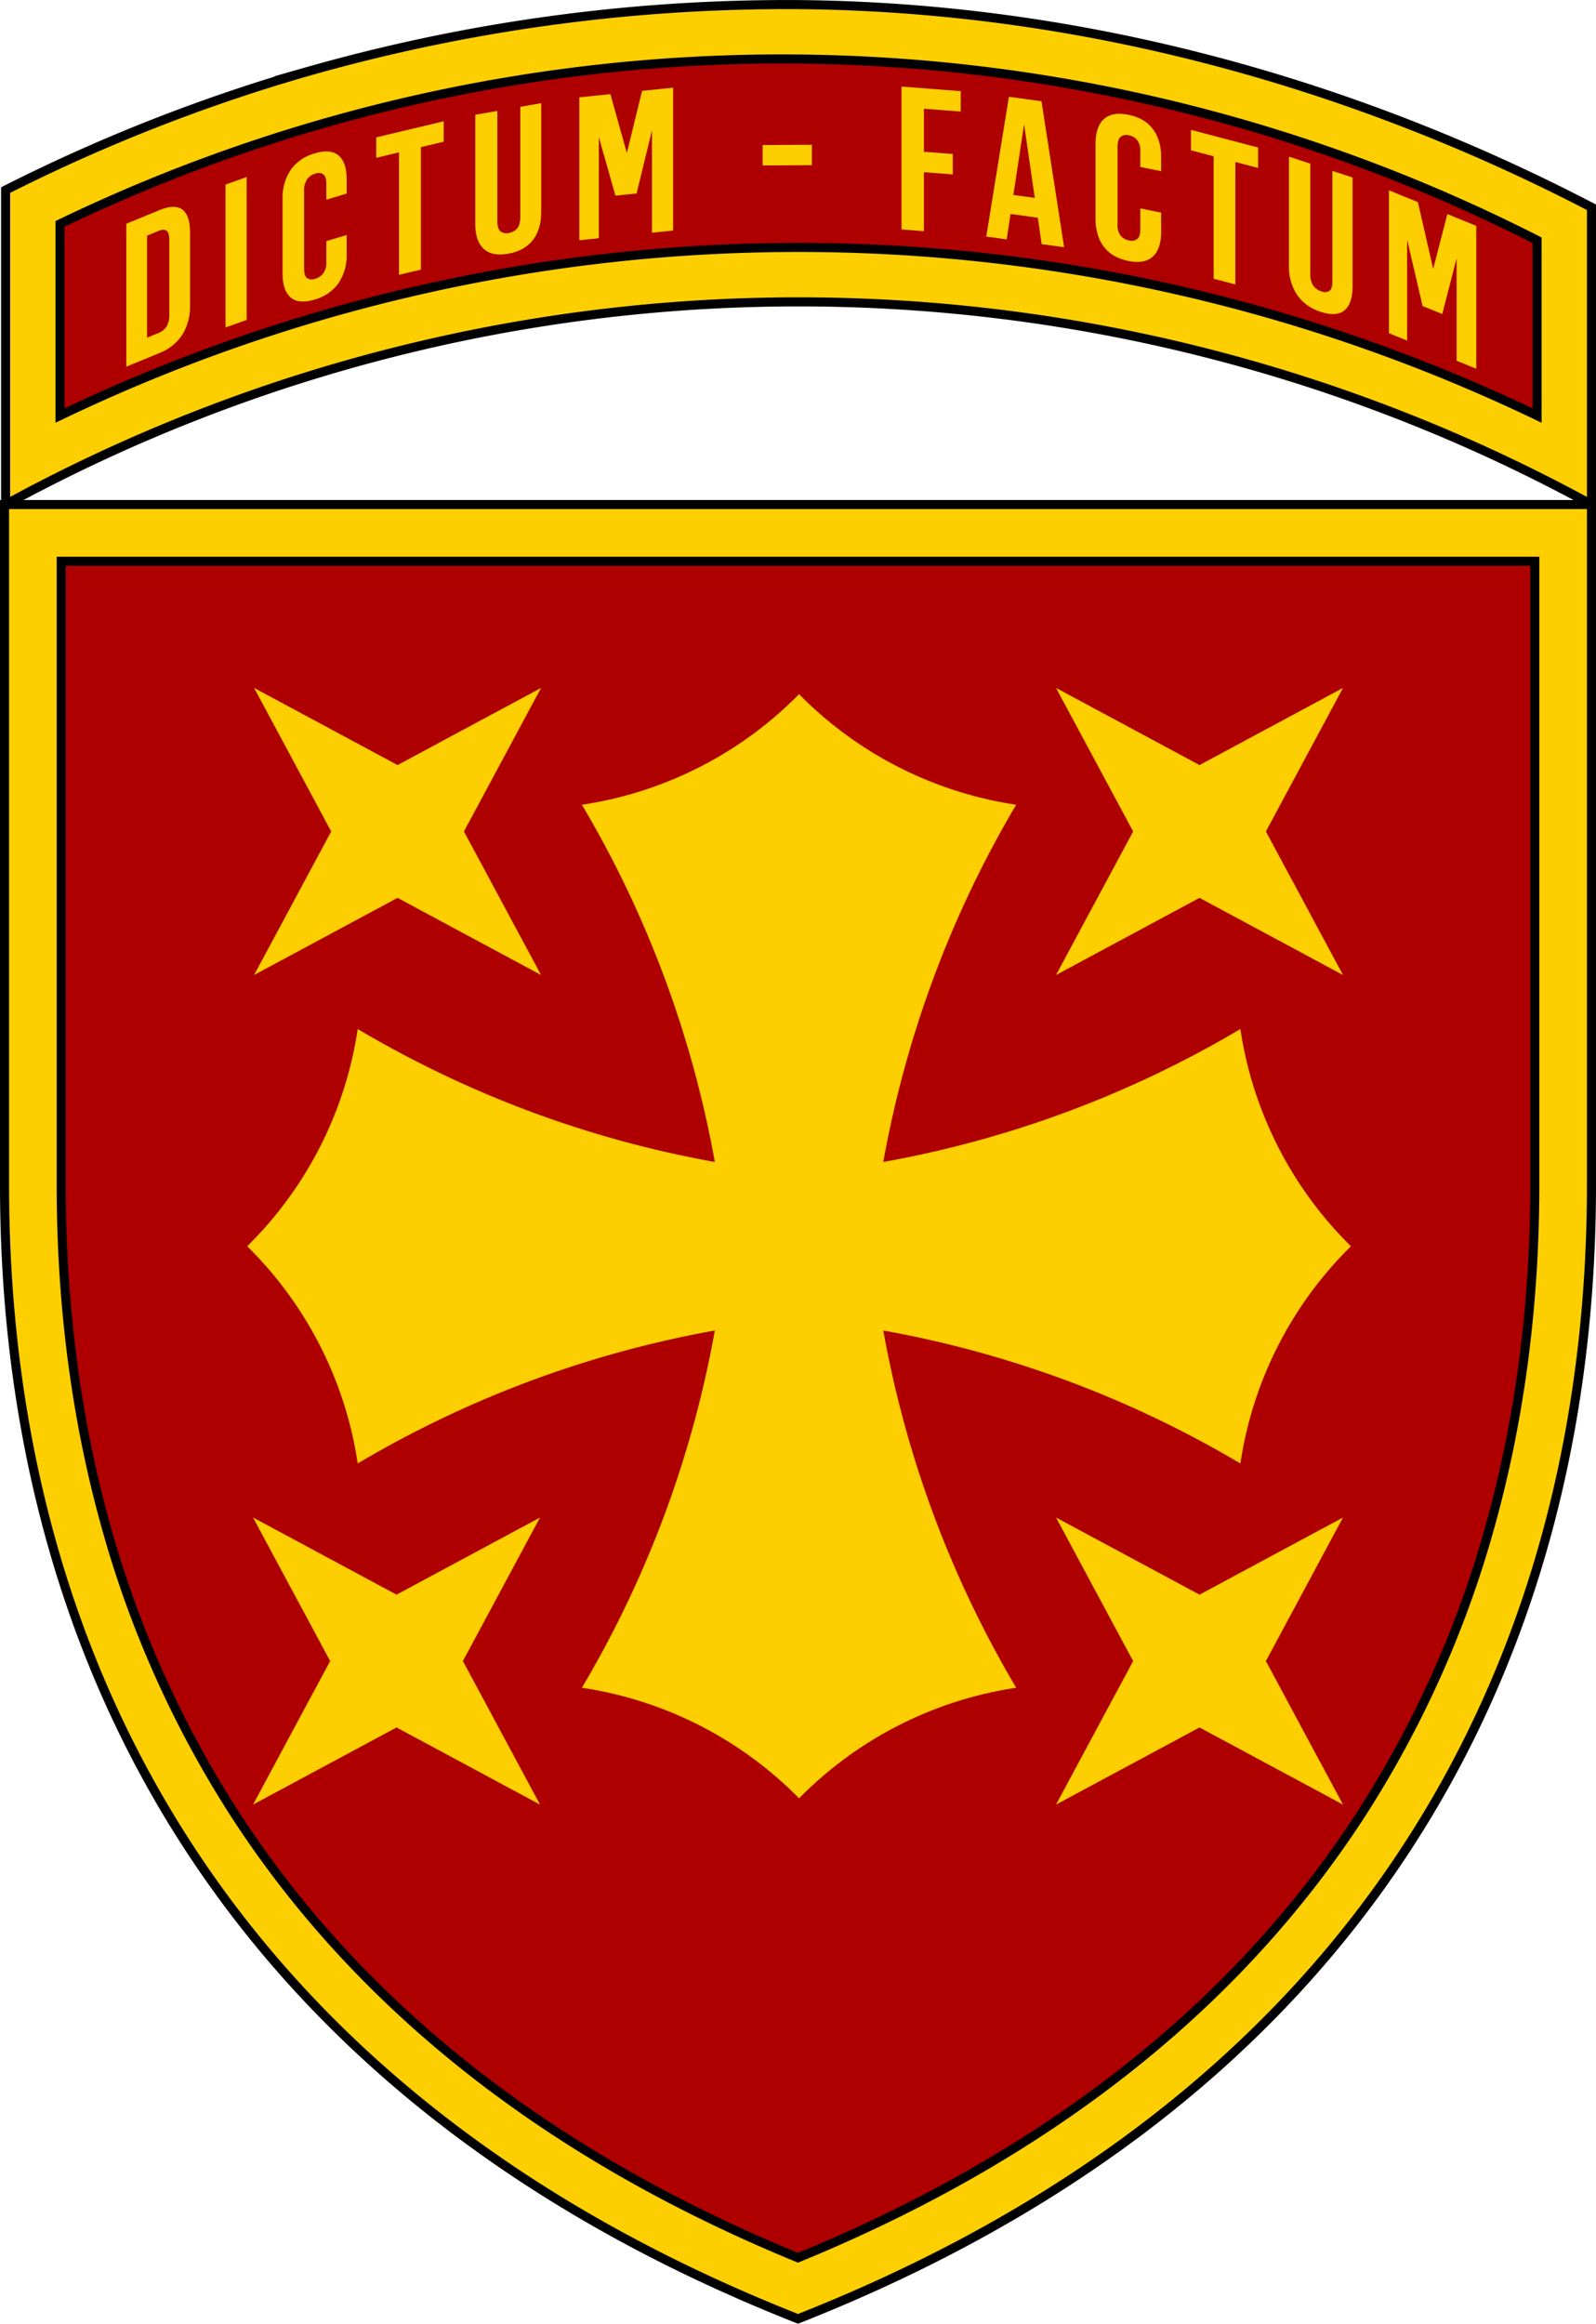
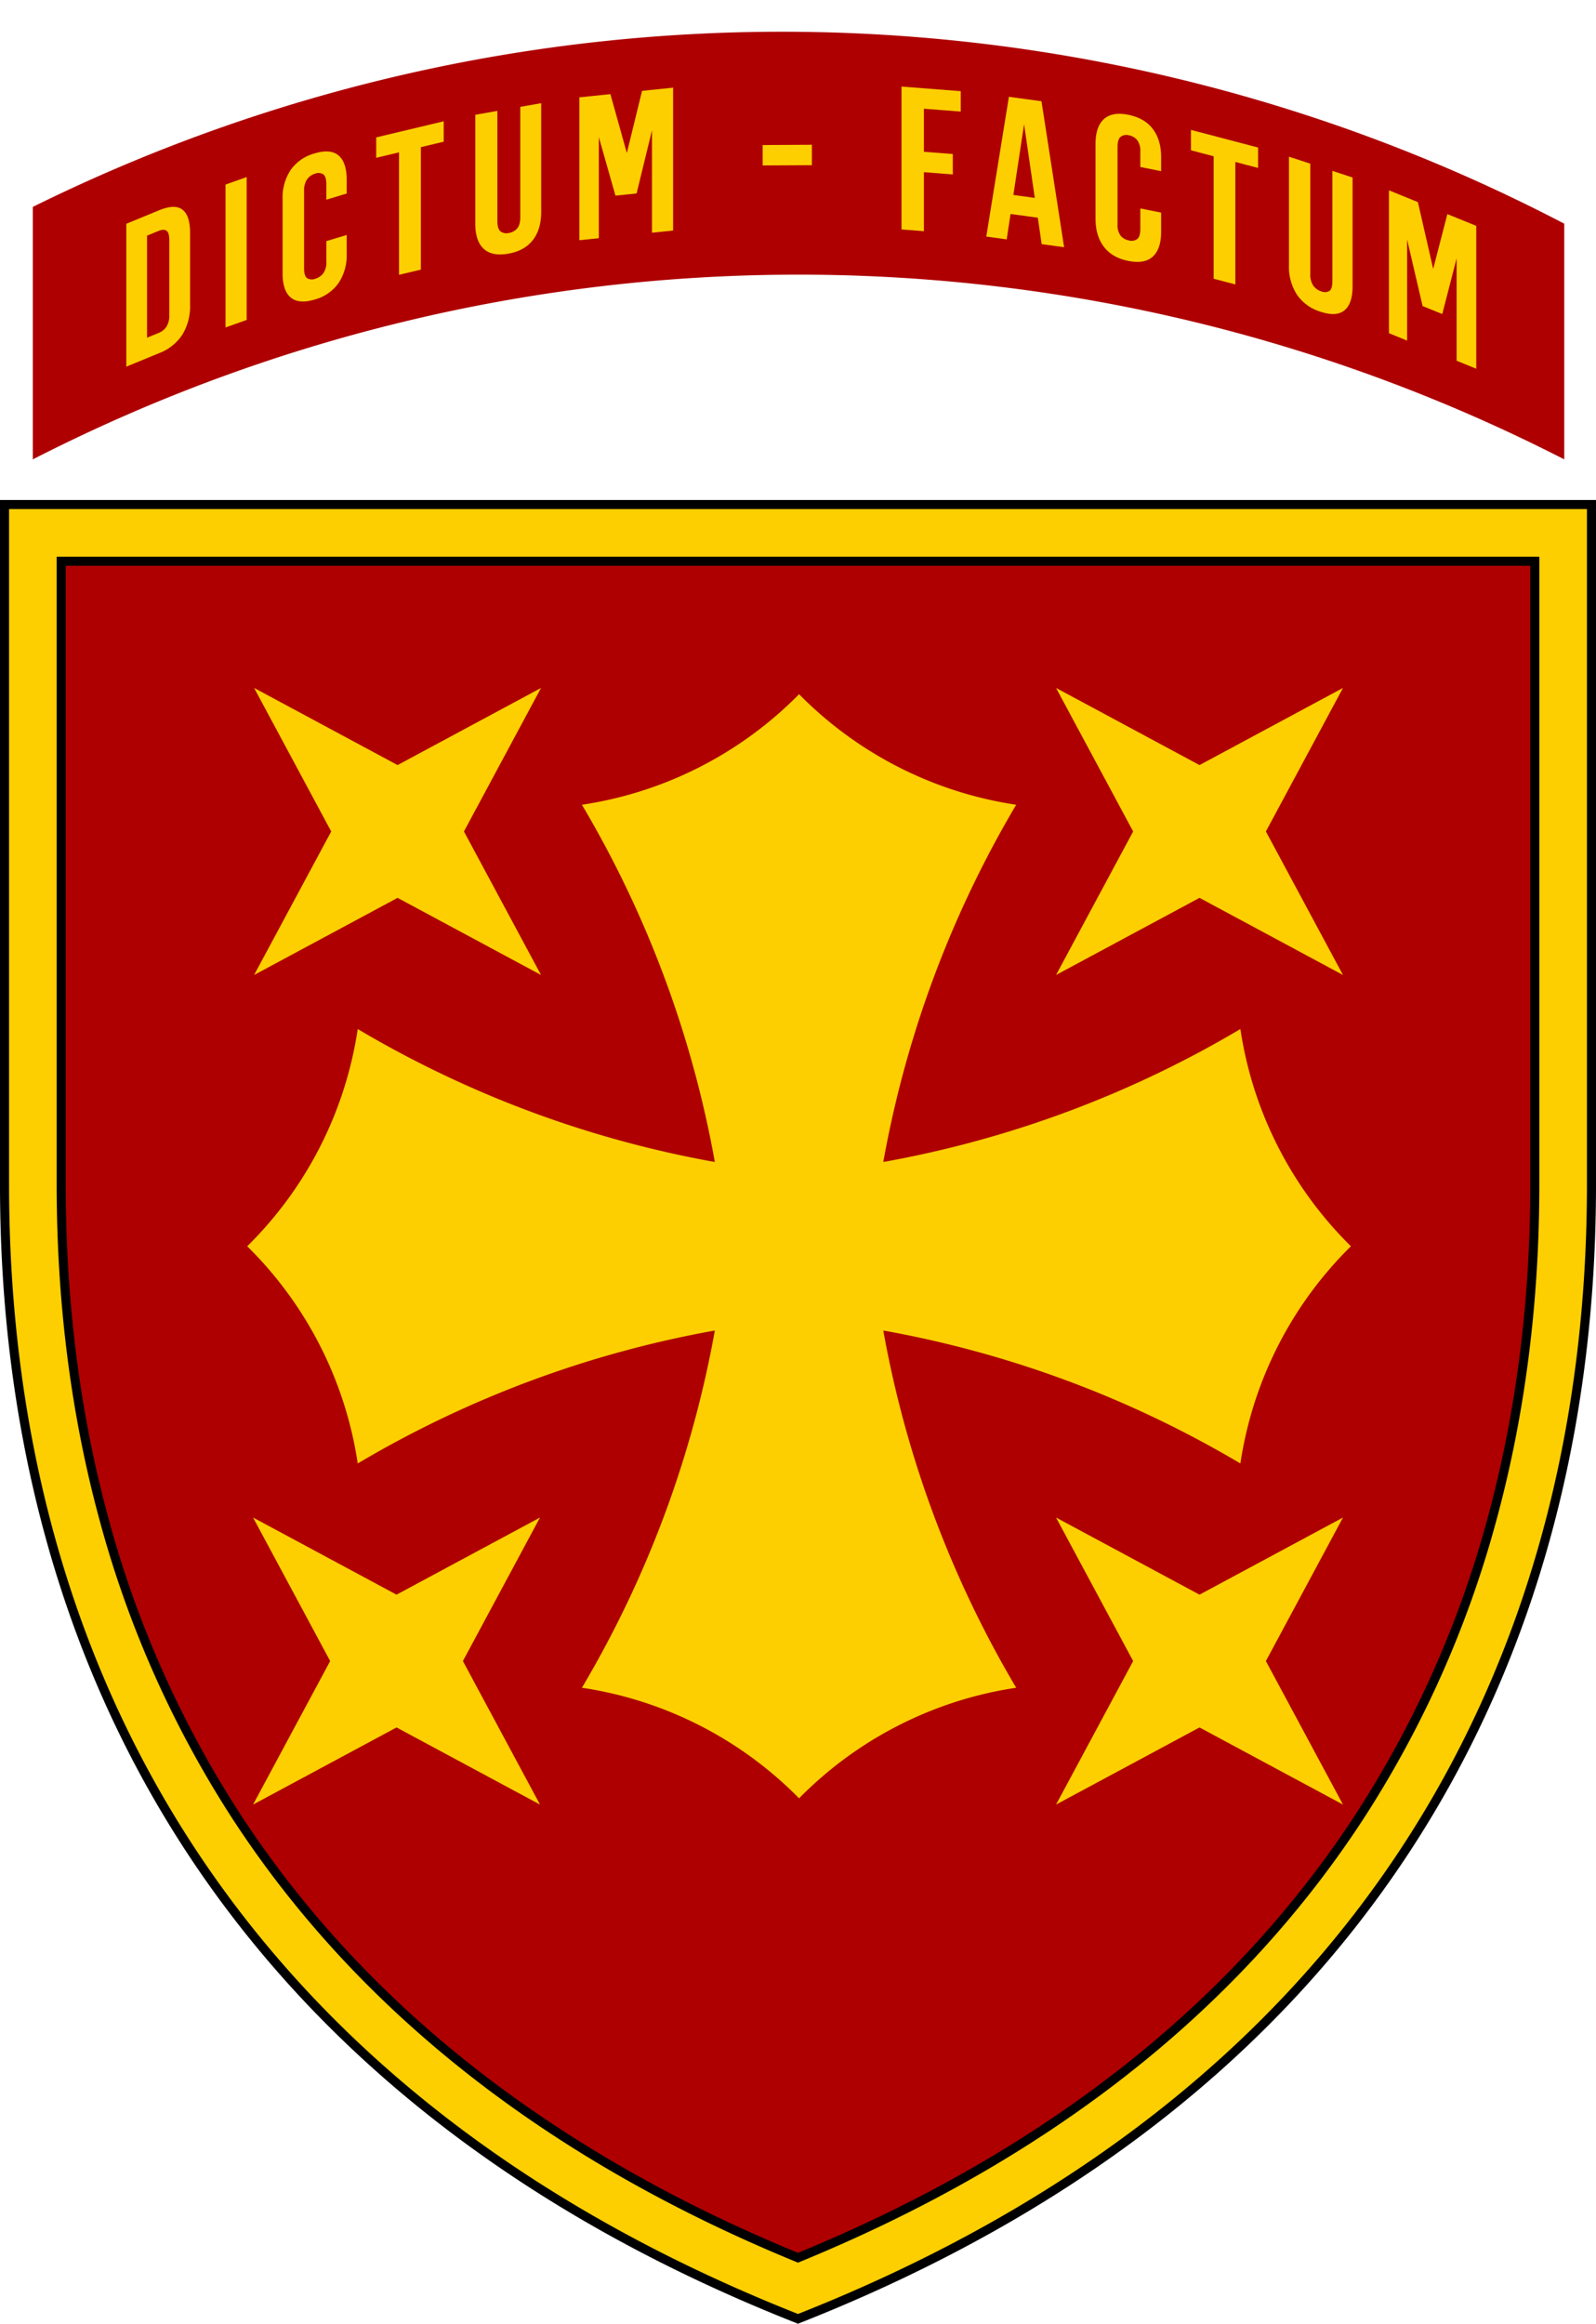
<svg xmlns="http://www.w3.org/2000/svg" viewBox="0 0 704 1024.626">
  <defs>
    <style>.a{fill:#ae0001;}.b,.c{fill:#fdcf00;}.c{stroke:#000;stroke-miterlimit:10;stroke-width:4px;}</style>
  </defs>
  <path class="a" d="M352.471,1009.022C238.584,963.242,151.894,895.795,94.742,808.492,41.81,727.634,14.971,631.405,14.971,522.476v-287.5h675v287.5c0,108.929-26.839,205.158-79.771,286.017C553.048,895.795,466.358,963.242,352.471,1009.022Z" />
  <path class="b" d="M677.471,247.476v275c0,51.831-6.346,101.402-18.863,147.335a461.728,461.728,0,0,1-58.866,131.834C544.797,885.577,461.644,950.77,352.471,995.531c-109.173-44.761-192.326-109.953-247.271-193.885A461.726,461.726,0,0,1,46.333,669.811c-12.516-45.933-18.863-95.504-18.863-147.335v-275h650m25-25h-700v300c0,212.3,101.5,402,350,500,248.5-98,350-287.7,350-500v-300Z" />
  <path class="a" d="M352,1009.022C238.113,963.242,151.422,895.795,94.271,808.492,41.339,727.634,14.5,631.405,14.5,522.476v-287.5h675v287.5c0,108.929-26.839,205.158-79.771,286.017C552.577,895.795,465.887,963.242,352,1009.022Z" />
  <path class="c" d="M677,247.476v275c0,51.831-6.346,101.402-18.863,147.335A461.726,461.726,0,0,1,599.271,801.645C544.326,885.577,461.173,950.77,352,995.531c-109.173-44.761-192.326-109.953-247.271-193.885A461.727,461.727,0,0,1,45.863,669.811C33.346,623.878,27,574.307,27,522.476v-275Zm25-25H2v300c0,212.3,101.5,402,350,500,248.5-98,350-287.7,350-500v-300Z" />
  <path class="b" d="M595.895,549.526a169.442,169.442,0,0,0-48.759,95.775A471.631,471.631,0,0,0,389.621,586.676a472.198,472.198,0,0,0,58.625,157.515,169.522,169.522,0,0,0-95.775,48.759,169.507,169.507,0,0,0-95.785-48.759,472.085,472.085,0,0,0,38.384-81.599,473.476,473.476,0,0,0,20.25-75.917,471.776,471.776,0,0,0-157.525,58.625A169.724,169.724,0,0,0,142.581,596.198a169.885,169.885,0,0,0-33.535-46.673,169.959,169.959,0,0,0,33.535-46.682,169.636,169.636,0,0,0,15.215-49.102,472.947,472.947,0,0,0,81.609,38.384A472.321,472.321,0,0,0,315.321,512.366a473.387,473.387,0,0,0-20.25-75.907,472.212,472.212,0,0,0-38.384-81.609,169.57,169.57,0,0,0,95.785-48.75,169.585,169.585,0,0,0,95.775,48.75A472.403,472.403,0,0,0,389.621,512.366a471.629,471.629,0,0,0,157.515-58.625,169.506,169.506,0,0,0,48.759,95.785Z" />
  <polygon class="b" points="238.653 303.344 175.371 337.352 112.089 303.344 146.097 366.626 112.089 429.908 175.371 395.9 238.653 429.908 204.645 366.626 238.653 303.344" />
  <polygon class="b" points="592.391 303.344 529.109 337.352 465.827 303.344 499.835 366.626 465.827 429.908 529.109 395.9 592.391 429.908 558.383 366.626 592.391 303.344" />
  <polygon class="b" points="238.192 669.144 174.91 703.152 111.628 669.144 145.636 732.426 111.628 795.708 174.91 761.7 238.192 795.708 204.184 732.426 238.192 669.144" />
  <polygon class="b" points="592.391 669.144 529.109 703.152 465.827 669.144 499.835 732.426 465.827 795.708 529.109 761.7 592.391 795.708 558.383 732.426 592.391 669.144" />
  <path class="a" d="M690,202.559a741.029,741.029,0,0,0-675.529,0V91.231A745.639,745.639,0,0,1,690,98.634Z" />
-   <path class="c" d="M26.471,98.732A733.59,733.59,0,0,1,678,105.952v77.286a752.823,752.823,0,0,0-651.529 0Zm108.735-67.056A759.752,759.752,0,0,0,2.471,83.816V222.476a729.111,729.111,0,0,1,699.529,0V91.399C634.833,56.451,510.517,3.416,352.235,2.028A772.671,772.671,0,0,0,135.205,31.676Z" />
  <path class="b" d="M55.712,98.683,70.192,92.717q6.905-2.846,10.276-.275,3.371,2.573,3.37,10.221v31.86a23.897,23.897,0,0,1-3.37,12.999A21.235,21.235,0,0,1,70.192,155.717l-14.479,5.966Zm9.153,5.228v45l5.159-2.126a7.384,7.384,0,0,0,3.412-2.756,9.455,9.455,0,0,0,1.248-5.284V105.985q0-3.419-1.248-4.255-1.248-.836-3.412.056Z" />
  <path class="b" d="M99.479,81.383l9.329-3.313v63l-9.329,3.313Z" />
  <path class="b" d="M152.918,103.616v8.37a22.021,22.021,0,0,1-3.576,12.823,18.961,18.961,0,0,1-10.557,7.277q-6.979,2.104-10.556-.913-3.576-3.016-3.576-10.667V87.746a22.021,22.021,0,0,1,3.576-12.823,18.968,18.968,0,0,1,10.556-7.277q6.98-2.104,10.557.913,3.574,3.019,3.576,10.667V85.346l-8.962,2.701v-6.75q0-3.419-1.336-4.412a3.886,3.886,0,0,0-3.576-.317,6.759,6.759,0,0,0-3.576,2.473,8.657,8.657,0,0,0-1.335,5.218v34.02q0,3.421,1.335,4.367a3.981,3.981,0,0,0,3.576.272,6.854,6.854,0,0,0,3.576-2.428,8.448,8.448,0,0,0,1.336-5.173v-9Z" />
  <path class="b" d="M165.954,60.578l29.766-7.098v9L185.653,64.881v54l-9.63,2.296v-54l-10.068,2.401Z" />
  <path class="b" d="M219.398,48.894V97.494q0,3.421,1.374,4.528a4.398,4.398,0,0,0,3.678.703,6.078,6.078,0,0,0,3.679-1.998q1.373-1.592,1.374-5.012V47.115l9.218-1.623V93.461q0,7.651-3.679,12.393-3.678,4.745-10.857,6.007-7.179,1.264-10.858-2.183-3.678-3.447-3.678-11.097V50.611Z" />
  <path class="b" d="M276.501,67.478l6.715-27.412,13.697-1.415v63l-9.311.962V57.432l-6.804,27.871-9.311.962-7.341-25.781V105.035l-8.595.888v-63l13.697-1.415Z" />
  <path class="b" d="M336.408,63.952l21.707-.121v9l-21.707.121Z" />
  <path class="b" d="M407.536,66.929l12.741.989v9l-12.741-.989v26.01l-9.871-.766v-63l26.111,2.027v9l-16.24-1.261Z" />
  <path class="b" d="M469.38,109.009l-9.897-1.353-1.694-11.662-12.038-1.645L444.056,105.549l-9.007-1.231,9.987-61.635,14.357,1.961ZM446.998,85.97l9.452,1.292L451.725,54.756Z" />
  <path class="b" d="M512.182,93.749v8.37q0,7.65-3.662,11.01-3.664,3.362-10.81,1.926-7.147-1.434-10.81-6.264-3.662-4.829-3.662-12.48V63.551q0-7.649,3.662-11.01,3.661-3.36,10.81-1.926,7.147,1.435,10.81,6.264,3.661,4.831,3.662,12.48v6.12l-9.178-1.842v-6.75a7.933,7.933,0,0,0-1.367-5.089,6.129,6.129,0,0,0-3.662-2.13,4.213,4.213,0,0,0-3.662.66q-1.37,1.121-1.367,4.541v34.02a7.721,7.721,0,0,0,1.367,5.044,6.216,6.216,0,0,0,3.662,2.085,4.315,4.315,0,0,0,3.662-.615q1.367-1.076,1.367-4.496v-9Z" />
  <path class="b" d="M525.336,57.276,554.932,65.052v9l-10.011-2.63v54L535.347,122.906v-54l-10.011-2.63Z" />
  <path class="b" d="M577.972,72.166v48.6a8.63,8.63,0,0,0,1.325,5.204,7.015,7.015,0,0,0,3.55,2.512,3.911,3.911,0,0,0,3.55-.188q1.326-.916,1.326-4.336V75.357l8.896,2.911v47.97q0,7.651-3.55,10.584-3.549,2.935-10.478.666a19.428,19.428,0,0,1-10.479-7.523,22.526,22.526,0,0,1-3.55-12.906V69.088Z" />
  <path class="b" d="M632.184,118.579l6.253-24.175,12.755,5.188v63l-8.67-3.527V113.885l-6.336,24.592-8.67-3.527L620.68,105.631v44.55l-8.004-3.255v-63L625.431,89.114Z" />
</svg>